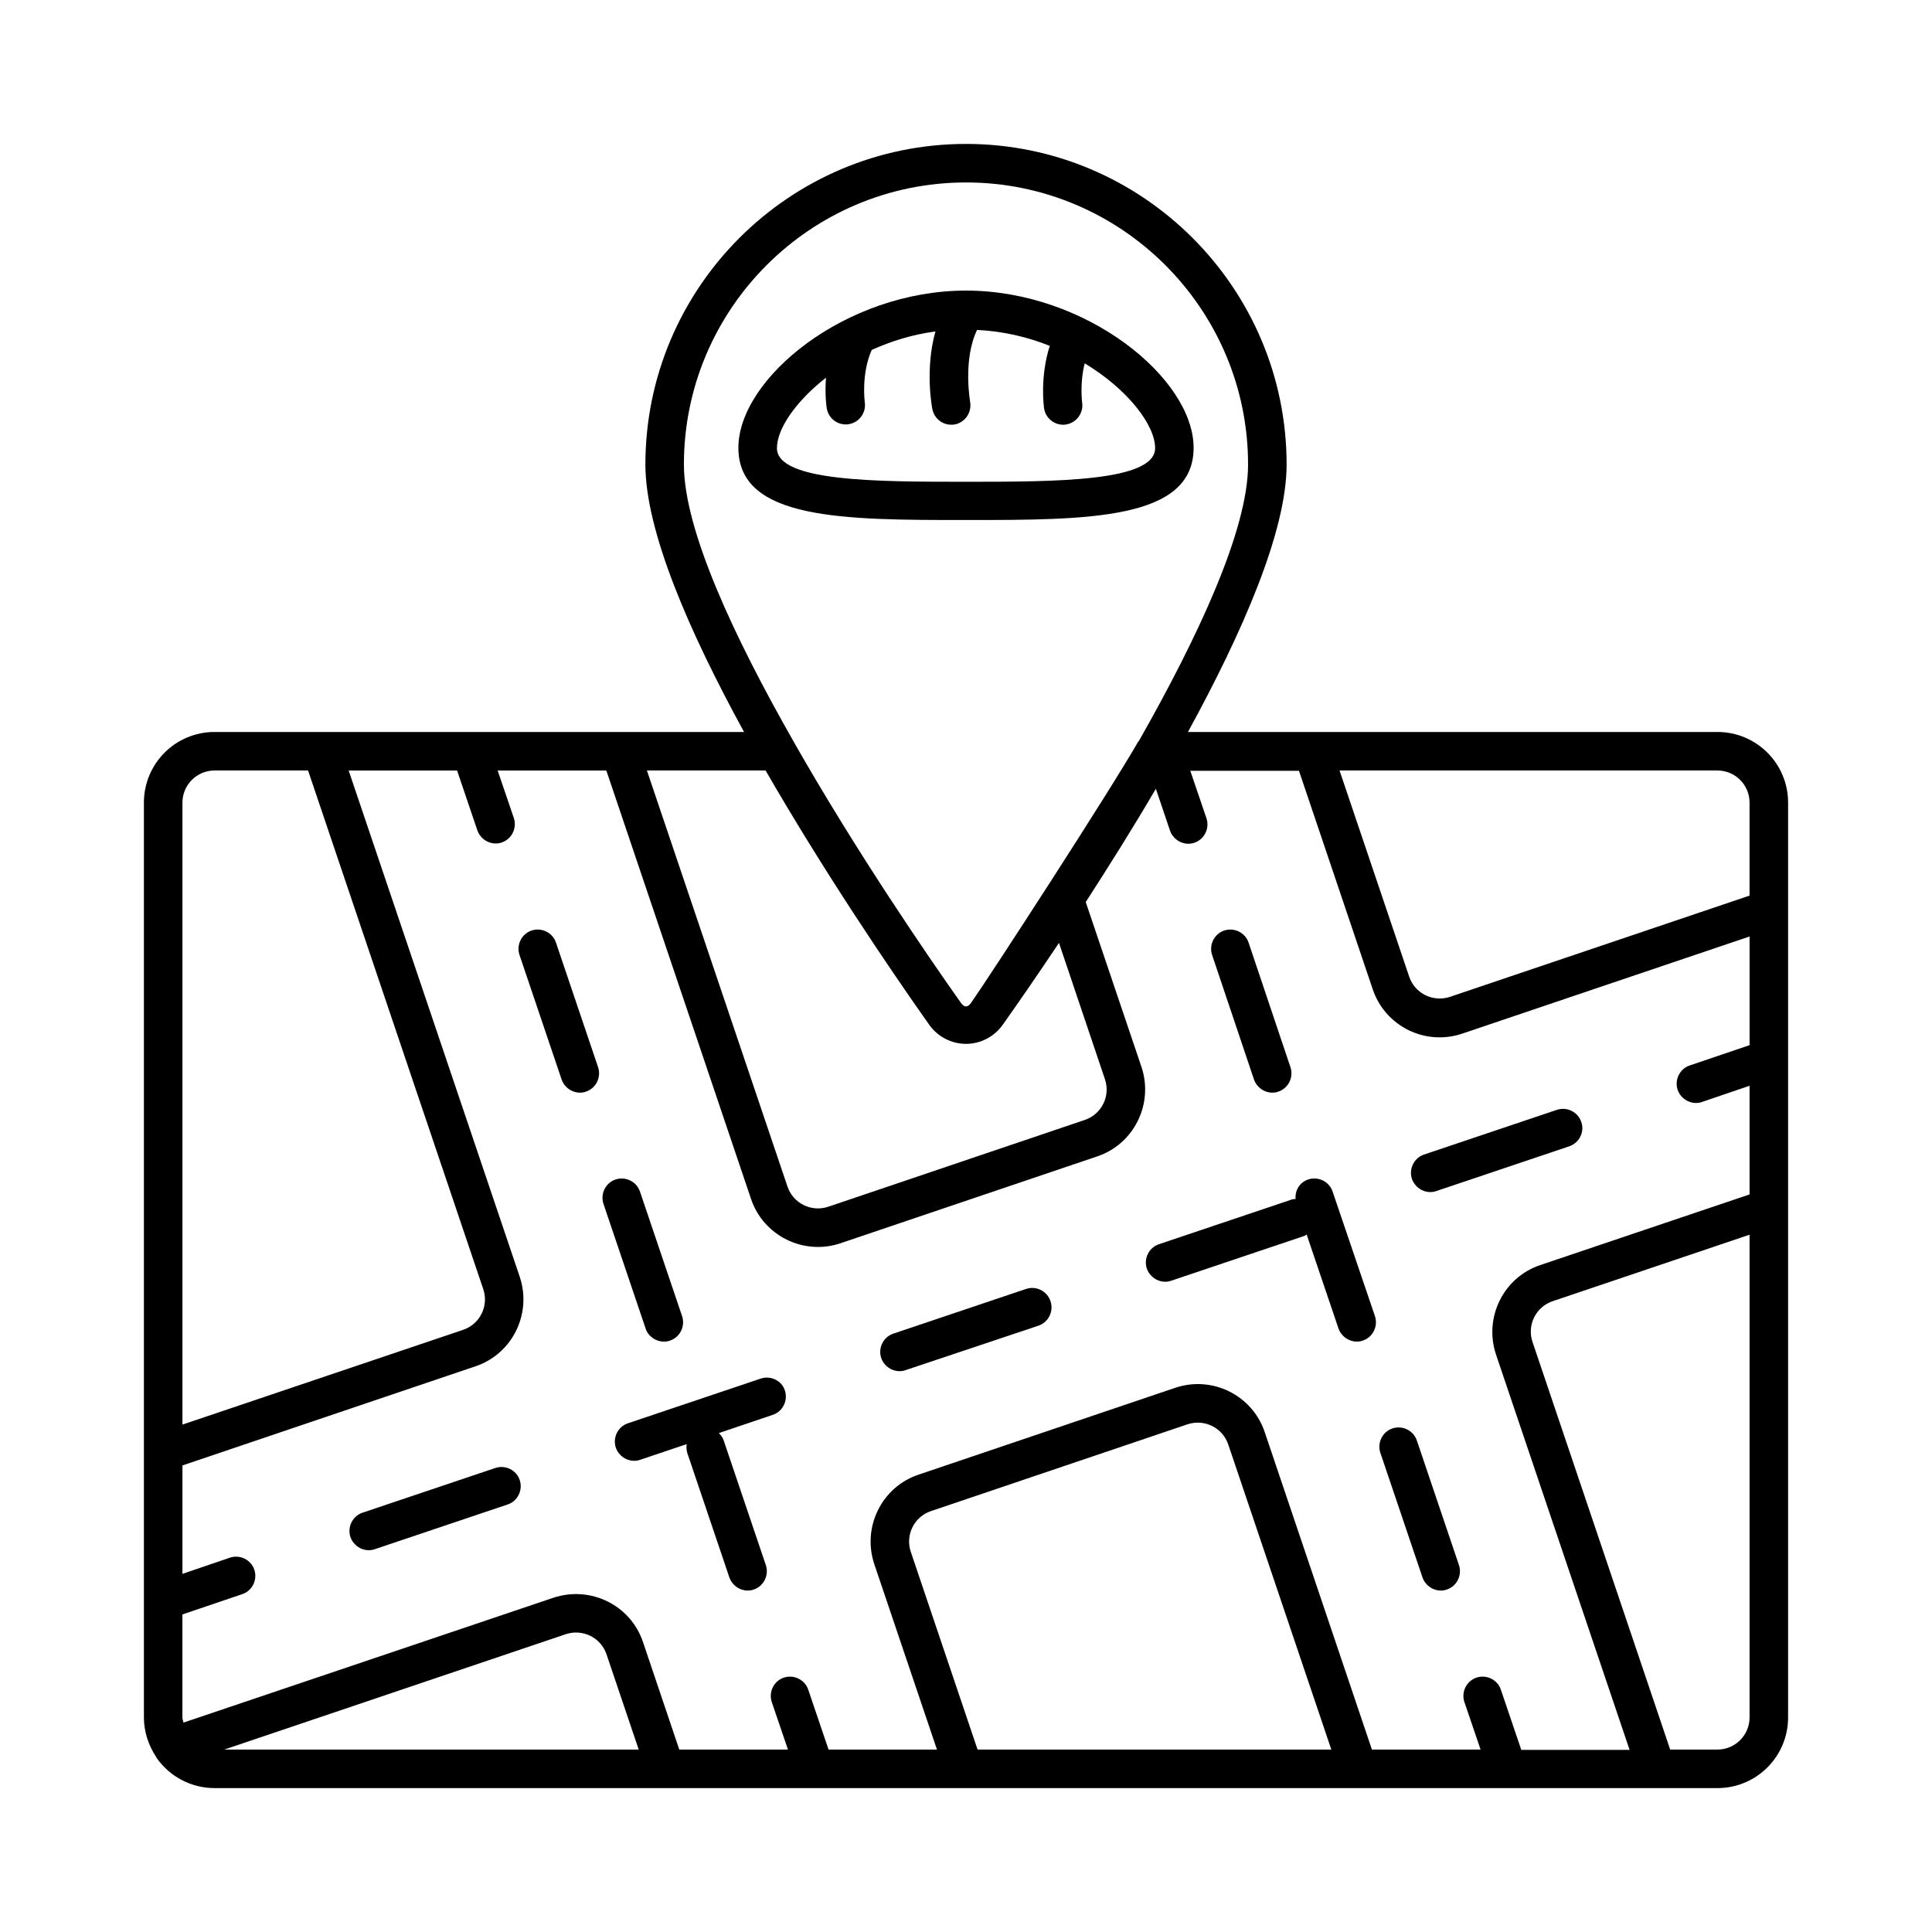
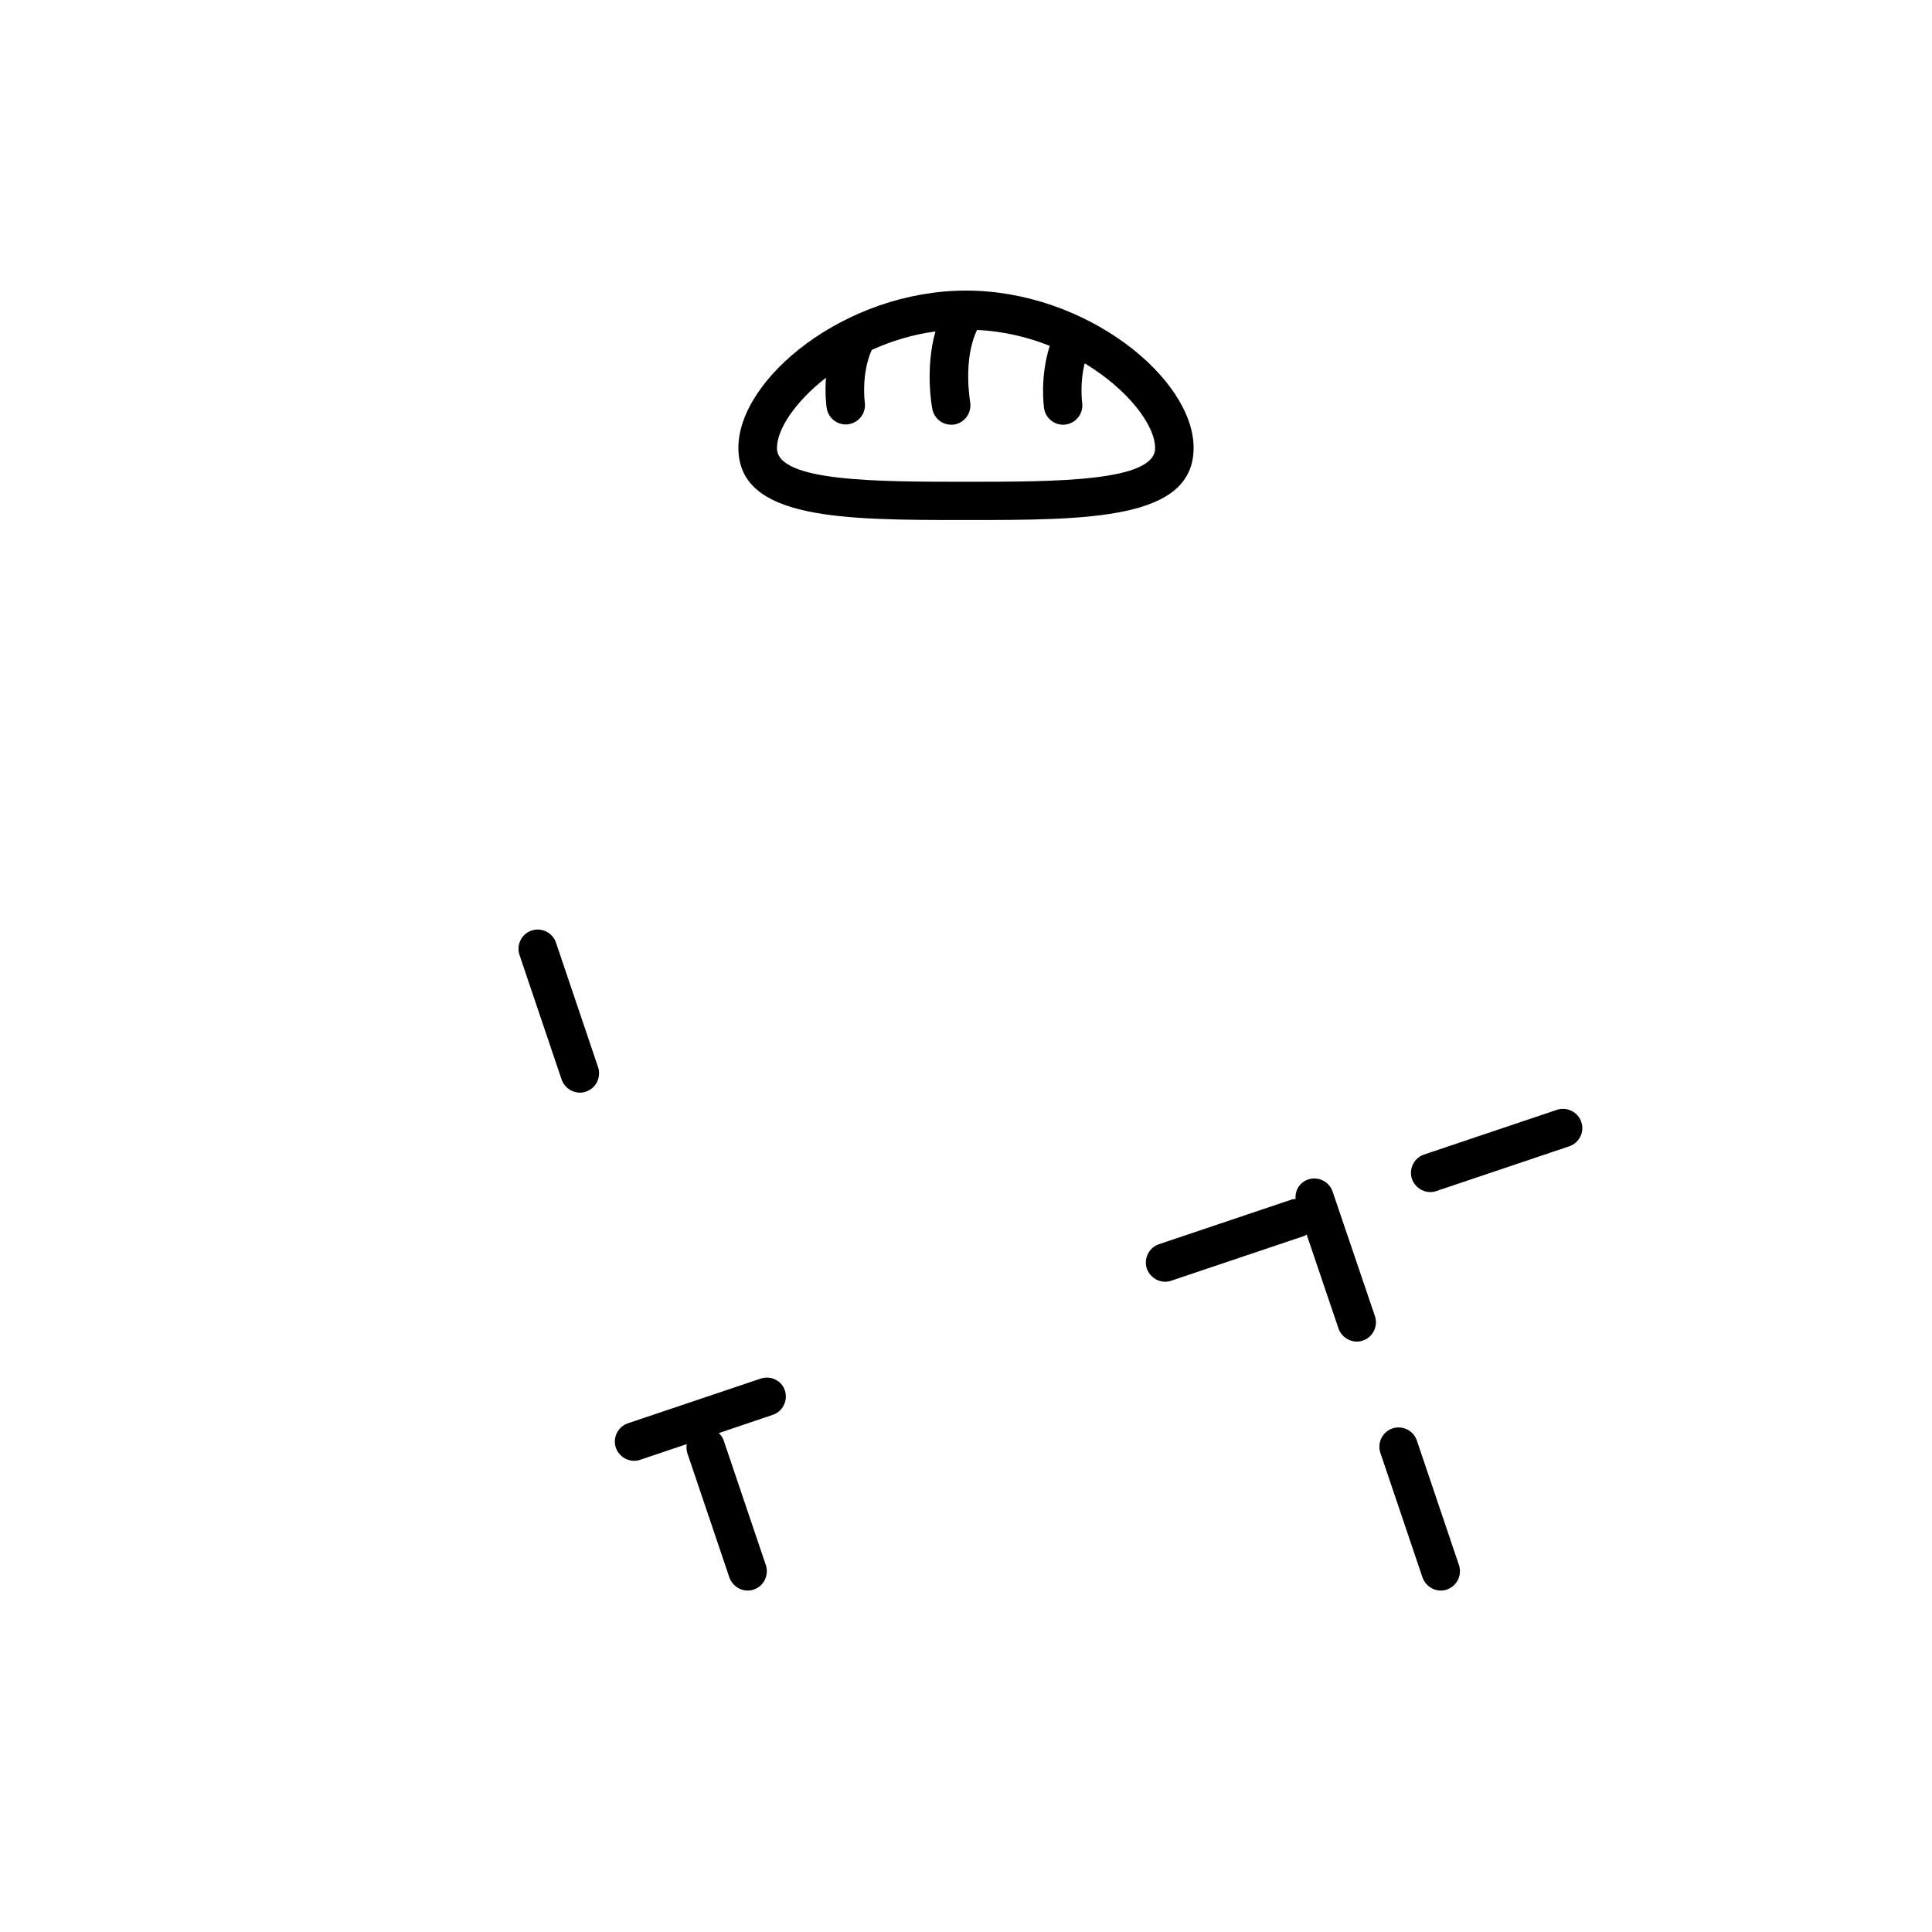
<svg xmlns="http://www.w3.org/2000/svg" fill="#000000" width="800px" height="800px" version="1.1" viewBox="144 144 512 512">
  <g>
-     <path d="m599.14 337.98h-140.32c14.57-26.621 26.145-53.242 26.145-70.875 0-46.84-38.125-84.965-84.965-84.965s-84.965 38.125-84.965 84.965c0 17.633 11.574 44.254 26.145 70.875h-140.32c-10.352 0-18.723 8.371-18.723 18.723v242.44c0 3.676 1.156 7.352 3.336 10.621v0.066c3.539 5.039 9.258 8.035 15.387 8.035h398.28c10.348 0 18.723-8.375 18.723-18.723v-242.44c0-10.352-8.375-18.723-18.723-18.723zm8.508 18.723v24.645l-79.383 26.824c-4.492 1.496-9.328-0.887-10.824-5.379l-18.449-54.602h100.15c4.695 0 8.508 3.812 8.508 8.512zm-207.65-164.35c41.258 0 74.754 33.566 74.754 74.754 0 17.359-13.344 45.82-28.934 73.258-0.066 0.066-0.137 0.137-0.203 0.203-7.148 12.594-39.625 62.637-44.254 69.172-0.887 1.293-1.84 1.293-2.723 0-8.781-12.391-27.574-39.828-43.914-68.492-0.066-0.203-0.203-0.41-0.34-0.613-15.727-27.574-29.141-56.102-29.141-73.527-0.004-41.191 33.496-74.754 74.754-74.754zm-9.738 223.24c2.246 3.133 5.856 5.039 9.734 5.039s7.488-1.906 9.734-5.039c4.152-5.856 9.258-13.277 14.91-21.719l12.188 36.152c1.496 4.426-0.887 9.258-5.309 10.758l-68.016 23.012c-4.492 1.496-9.328-0.887-10.824-5.379l-37.242-110.23h31.453c15.391 26.688 32.684 52.289 43.371 67.402zm-189.4-67.402h24.781l46.434 137.46c1.496 4.426-0.887 9.258-5.309 10.758l-74.418 25.125v-164.83c0-4.699 3.812-8.512 8.512-8.512zm2.586 259.46 90.48-30.57c4.492-1.496 9.328 0.887 10.824 5.379l8.512 25.191zm199.62 0-17.703-52.422c-1.496-4.426 0.887-9.258 5.309-10.758l68.016-23.012c4.492-1.496 9.328 0.887 10.824 5.379l27.301 80.812zm144.06 0-5.379-15.863c-0.887-2.656-3.812-4.086-6.469-3.199-2.656 0.887-4.086 3.812-3.199 6.469l4.289 12.594h-28.797l-28.391-84.082c-3.269-9.805-13.891-15.113-23.762-11.777l-68.016 23.012c-9.734 3.269-14.977 13.891-11.711 23.691l16.613 49.156h-28.73l-5.379-15.863c-0.887-2.656-3.812-4.086-6.469-3.199-2.656 0.887-4.086 3.812-3.199 6.469l4.289 12.594h-28.801l-9.602-28.457c-3.269-9.805-13.891-15.047-23.762-11.777l-98.039 33.09c-0.066-0.477-0.273-0.887-0.273-1.363v-27.301l15.863-5.379c2.656-0.887 4.086-3.812 3.199-6.469-0.887-2.656-3.812-4.086-6.469-3.199l-12.586 4.289v-28.73l77.684-26.281c9.734-3.269 14.977-13.891 11.711-23.691l-45.344-134.19h28.73l5.379 15.863c0.75 2.109 2.723 3.473 4.832 3.473 0.543 0 1.09-0.066 1.633-0.273 2.656-0.887 4.086-3.812 3.199-6.469l-4.289-12.594h28.801l38.332 113.49c3.269 9.805 13.957 15.113 23.762 11.777l68.016-23.012c9.734-3.269 14.977-13.891 11.711-23.691l-14.773-43.707c6.059-9.395 12.461-19.539 18.586-30.023l3.746 11.098c0.75 2.109 2.723 3.473 4.832 3.473 0.543 0 1.09-0.066 1.633-0.273 2.656-0.887 4.086-3.812 3.199-6.469l-4.289-12.594h28.801l19.539 57.871c3.269 9.805 13.891 15.113 23.762 11.777l76.117-25.734v28.801l-15.863 5.379c-2.656 0.887-4.086 3.812-3.199 6.469 0.75 2.109 2.723 3.473 4.832 3.473 0.543 0 1.09-0.066 1.633-0.273l12.594-4.289v28.801l-55.488 18.723c-9.734 3.269-14.977 13.891-11.711 23.691l35.402 104.78-28.73-0.004zm52.016 0h-12.527l-36.492-108.05c-1.496-4.426 0.887-9.258 5.309-10.758l52.219-17.633v127.93c0 4.699-3.812 8.512-8.508 8.512z" />
-     <path d="m275.27 533.03-35.199 11.848c-2.656 0.887-4.086 3.812-3.199 6.469 0.75 2.109 2.723 3.473 4.832 3.473 0.543 0 1.09-0.066 1.633-0.273l35.199-11.848c2.656-0.887 4.086-3.812 3.199-6.469-0.883-2.656-3.812-4.086-6.465-3.199z" />
    <path d="m345.6 509.34-35.199 11.848c-2.656 0.887-4.086 3.812-3.199 6.469 0.75 2.109 2.723 3.473 4.832 3.473 0.543 0 1.09-0.066 1.633-0.273l12.324-4.152c-0.137 0.75-0.066 1.566 0.137 2.316l11.164 33.02c0.75 2.109 2.723 3.473 4.832 3.473 0.543 0 1.09-0.066 1.633-0.273 2.656-0.887 4.086-3.812 3.199-6.469l-11.164-33.02c-0.273-0.816-0.75-1.43-1.293-1.973l14.297-4.832c2.656-0.887 4.086-3.812 3.199-6.469-0.812-2.594-3.738-4.023-6.394-3.137z" />
    <path d="m563.05 441.32c-0.887-2.656-3.812-4.086-6.469-3.199l-35.199 11.848c-2.656 0.887-4.086 3.812-3.199 6.469 0.75 2.109 2.723 3.473 4.832 3.473 0.543 0 1.09-0.066 1.633-0.273l35.199-11.848c2.66-0.887 4.156-3.812 3.203-6.469z" />
-     <path d="m415.93 485.58-35.199 11.848c-2.656 0.887-4.086 3.812-3.199 6.469 0.75 2.109 2.723 3.473 4.832 3.473 0.543 0 1.09-0.066 1.633-0.273l35.203-11.781c2.656-0.887 4.086-3.812 3.199-6.469-0.887-2.723-3.812-4.152-6.469-3.266z" />
    <path d="m519.48 525.75c-0.887-2.656-3.812-4.086-6.469-3.199s-4.086 3.812-3.199 6.469l11.164 33.02c0.75 2.109 2.723 3.473 4.832 3.473 0.543 0 1.09-0.066 1.633-0.273 2.656-0.887 4.086-3.812 3.199-6.469z" />
    <path d="m497.15 459.77c-0.887-2.656-3.812-4.086-6.469-3.199-2.246 0.75-3.539 2.926-3.336 5.176-0.34 0.066-0.68 0-1.02 0.137l-35.199 11.848c-2.656 0.887-4.086 3.812-3.199 6.469 0.75 2.109 2.723 3.473 4.832 3.473 0.543 0 1.09-0.066 1.633-0.273l35.199-11.848c0.273-0.066 0.477-0.273 0.68-0.41l8.441 24.918c0.75 2.109 2.723 3.473 4.832 3.473 0.543 0 1.09-0.066 1.633-0.273 2.656-0.887 4.086-3.812 3.199-6.469z" />
-     <path d="m476.32 430.09c0.75 2.109 2.723 3.473 4.832 3.473 0.543 0 1.09-0.066 1.633-0.273 2.656-0.887 4.086-3.812 3.199-6.469l-11.094-33.016c-0.887-2.656-3.812-4.086-6.469-3.199s-4.086 3.812-3.199 6.469z" />
-     <path d="m319.93 499.54c0.543 0 1.09-0.066 1.633-0.273 2.656-0.887 4.086-3.812 3.199-6.469l-11.164-33.02c-0.887-2.656-3.812-4.086-6.469-3.199s-4.086 3.812-3.199 6.469l11.164 33.02c0.684 2.109 2.727 3.473 4.836 3.473z" />
    <path d="m291.34 393.8c-0.887-2.656-3.812-4.086-6.469-3.199s-4.086 3.812-3.199 6.469l11.164 33.02c0.75 2.109 2.723 3.473 4.832 3.473 0.543 0 1.09-0.066 1.633-0.273 2.656-0.887 4.086-3.812 3.199-6.469z" />
    <path d="m400 281.81c32.406 0 60.32 0 60.32-19.133 0-18.383-28.391-41.668-60.32-41.668s-60.32 23.285-60.32 41.668c-0.004 19.133 27.91 19.133 60.32 19.133zm-37.105-37.719c-0.34 4.492 0.137 7.828 0.203 8.102 0.41 2.519 2.586 4.289 5.039 4.289 0.273 0 0.543 0 0.75-0.066 2.793-0.41 4.699-3.062 4.289-5.785 0-0.066-1.02-7.422 1.84-13.891 5.106-2.316 10.758-4.086 16.883-4.902-2.793 9.871-0.953 20.016-0.816 20.562 0.477 2.449 2.586 4.152 4.969 4.152 0.34 0 0.613 0 0.953-0.066 2.793-0.543 4.562-3.199 4.086-5.992 0-0.137-1.973-11.098 1.84-19.062 6.945 0.34 13.48 1.906 19.266 4.223-2.656 8.305-1.566 16.203-1.496 16.613 0.41 2.519 2.586 4.289 5.039 4.289 0.273 0 0.543 0 0.75-0.066 2.793-0.41 4.699-3.062 4.289-5.785 0-0.066-0.68-5.106 0.68-10.418 11.508 6.945 18.656 16.406 18.656 22.469 0 8.918-26.621 8.918-50.109 8.918-23.488 0-50.109 0-50.109-8.918-0.004-5.047 4.898-12.332 13-18.664z" />
  </g>
</svg>